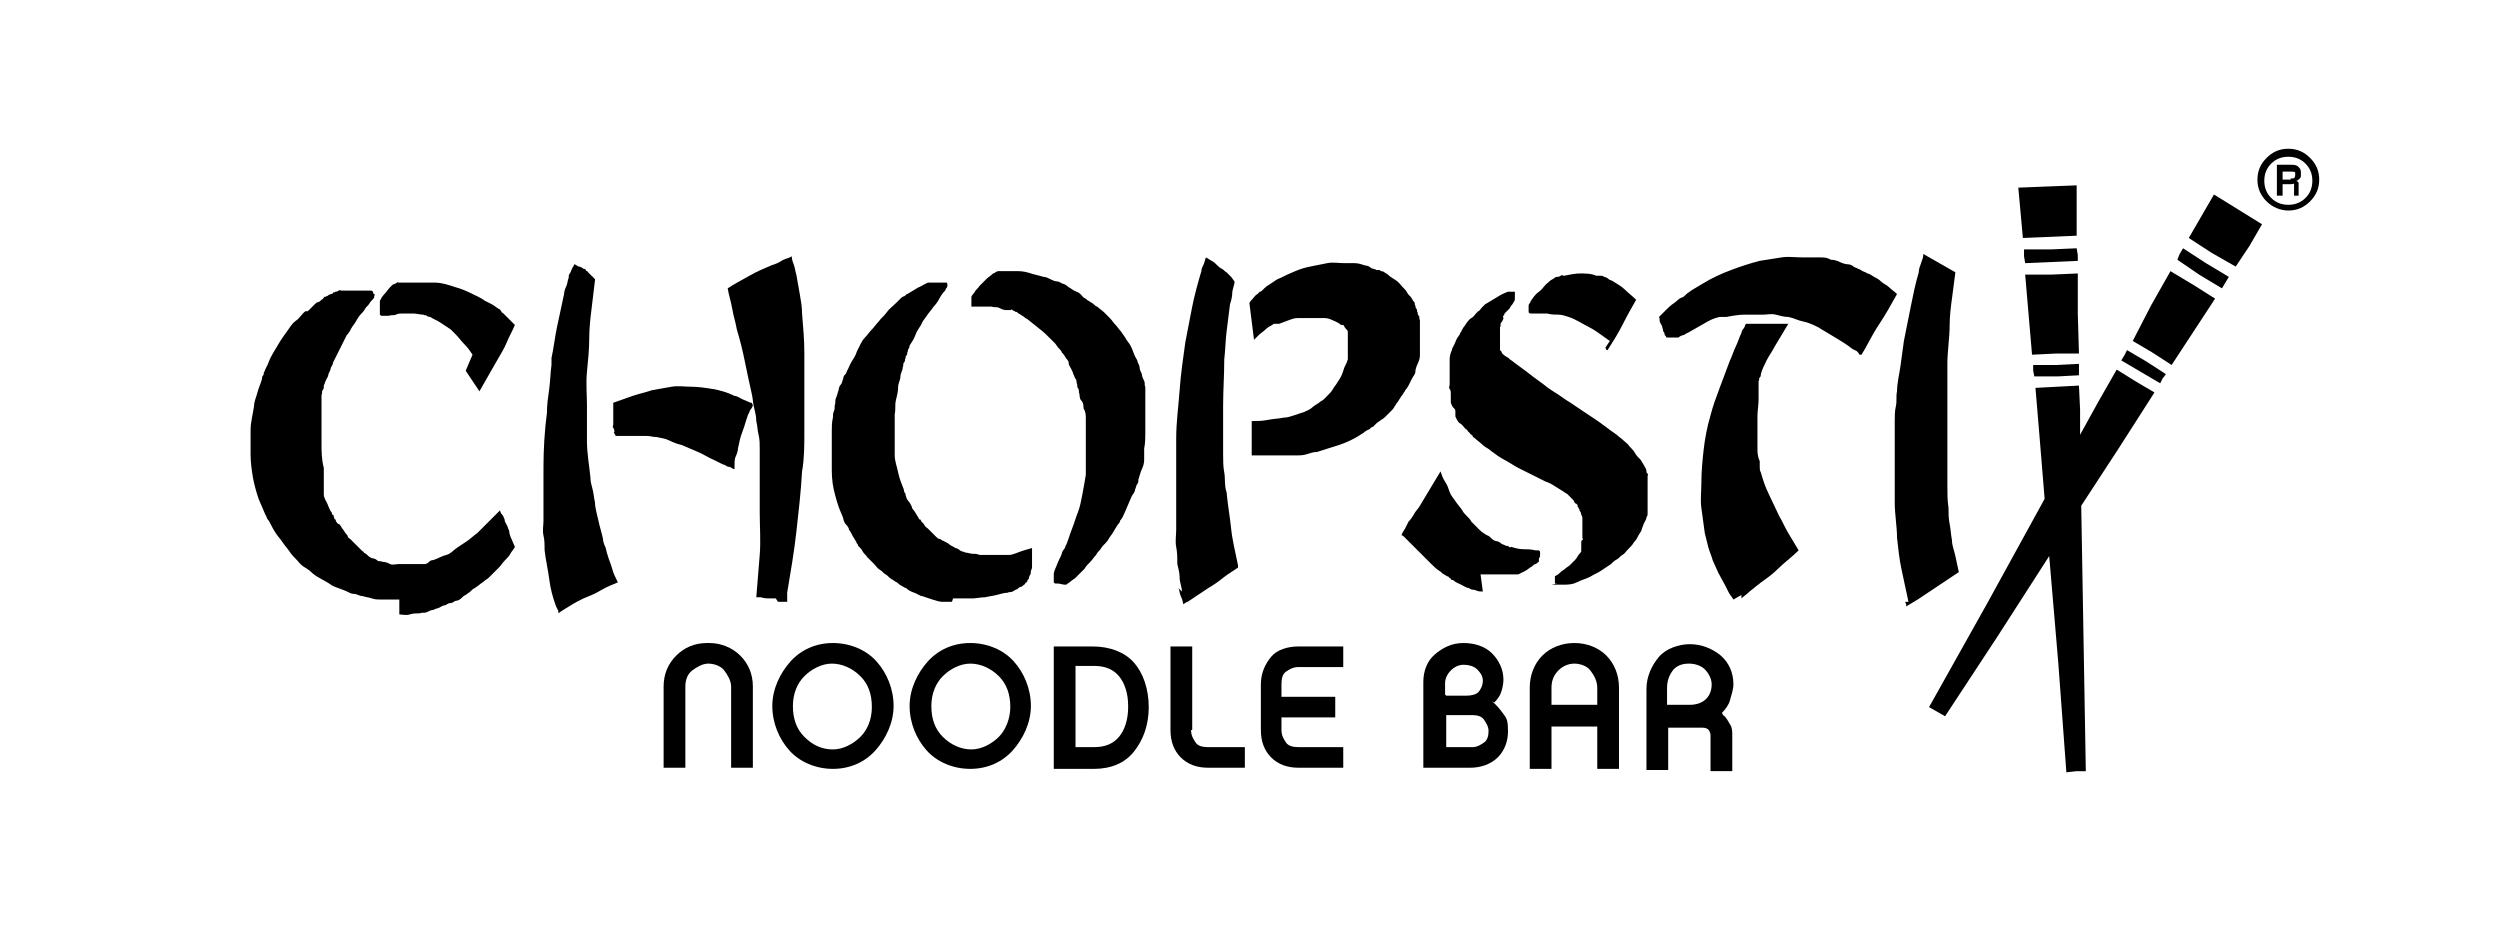
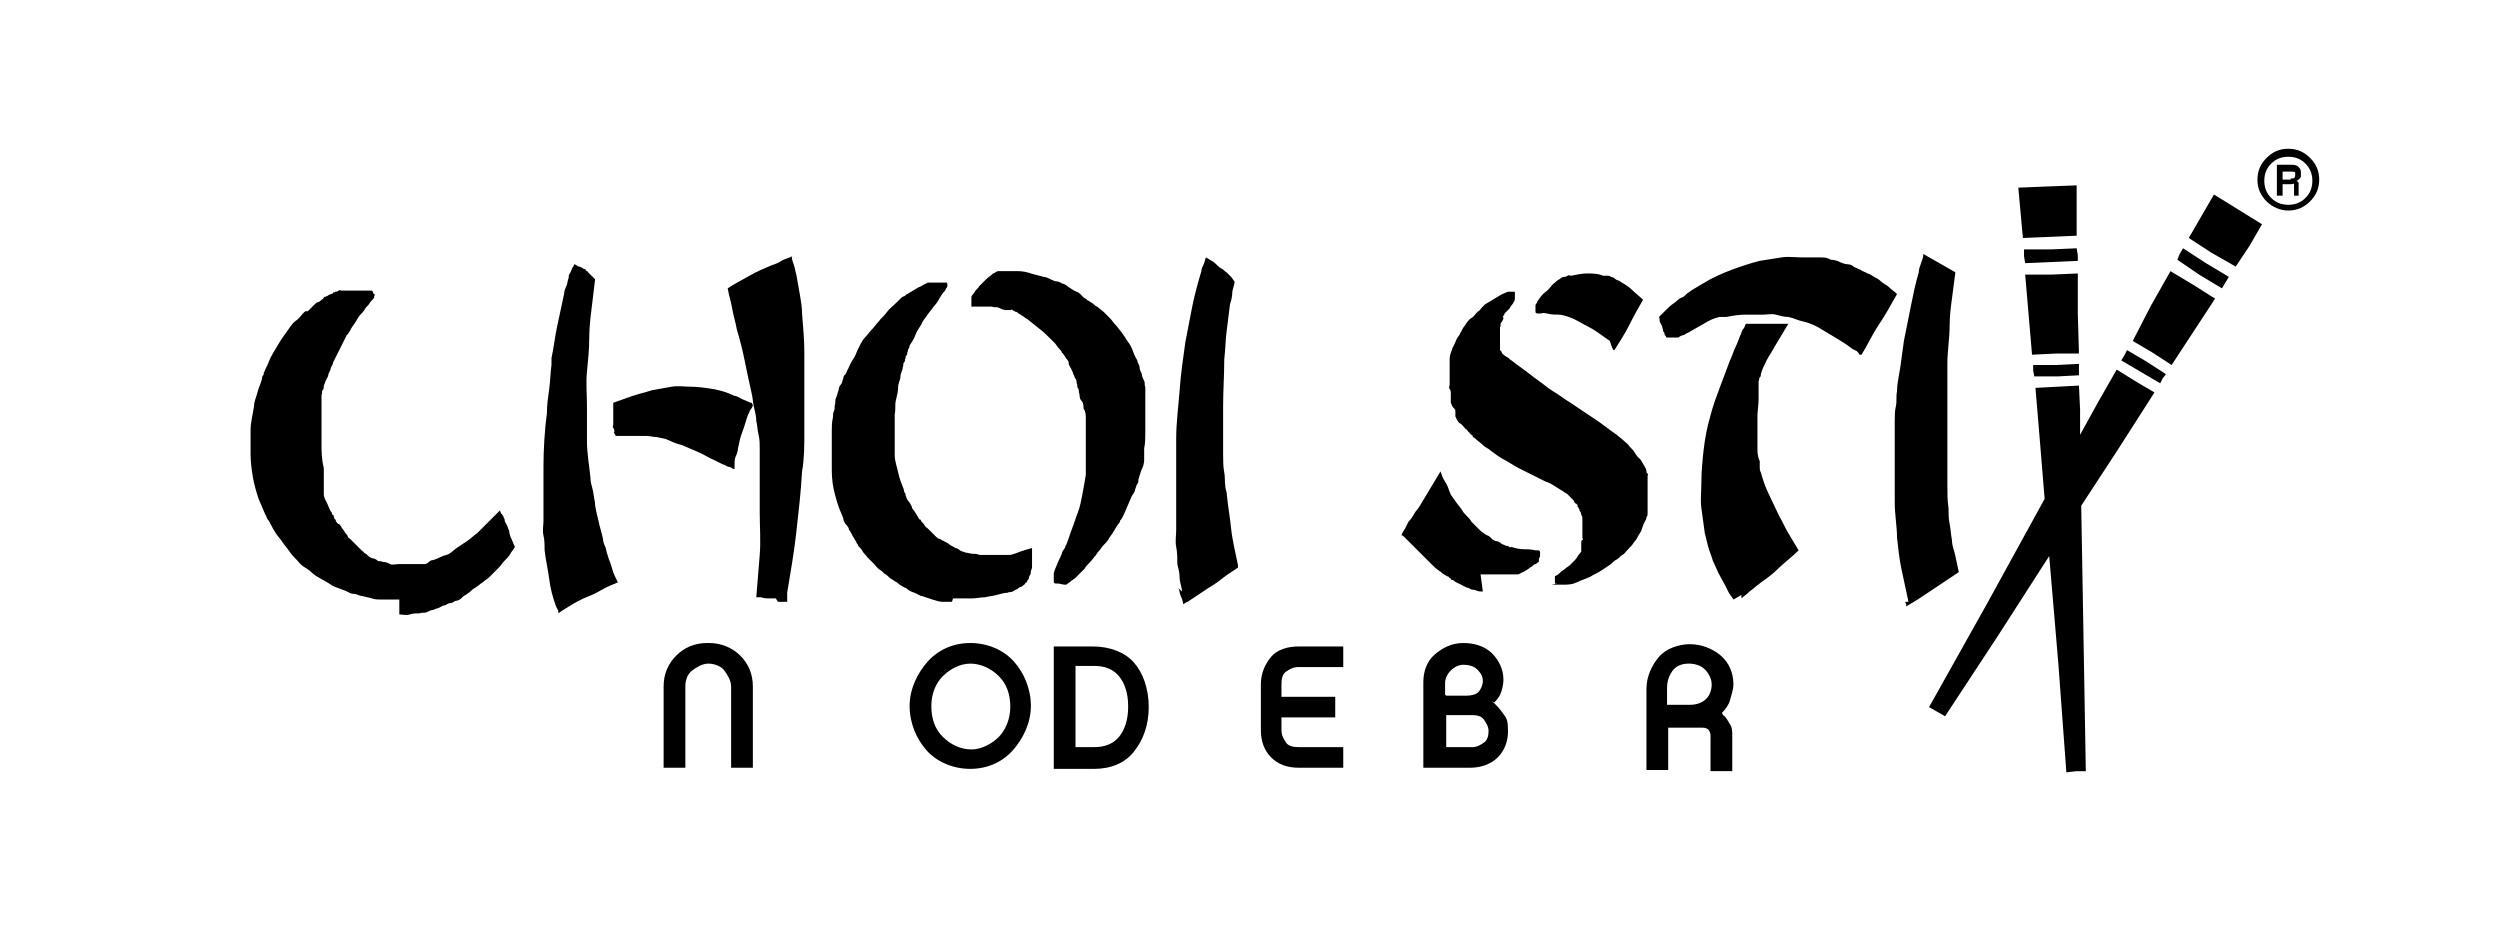
<svg xmlns="http://www.w3.org/2000/svg" version="1.1" viewBox="0 0 218.5 83.1">
  <path d="M166.8,52.6c-.2-.9-.4-1.9-.6-2.8s-.3-1.9-.4-2.8c0-1-.2-2-.2-3.1s0-2,0-3.1c0-.2,0-.5,0-.7s0-.4,0-.7c0-.4,0-.9,0-1.3s0-.9,0-1.3c0-.4,0-.9.1-1.3s0-.9.1-1.3c0-.7.2-1.5.3-2.2s.2-1.5.3-2.2c.2-1,.4-2,.6-3s.4-2,.7-3c0-.3.1-.5.2-.8s.2-.5.2-.8c.5.3.9.5,1.4.8s.9.5,1.4.8c-.1.8-.2,1.6-.3,2.3s-.2,1.6-.2,2.3c0,1.1-.2,2.3-.2,3.4s0,2.3,0,3.4,0,1.8,0,2.7,0,1.8,0,2.7c0,.6,0,1.2,0,1.9s0,1.2.1,1.9c0,.5,0,.9.1,1.4s.1.9.2,1.4c0,.5.2.9.3,1.4s.2.9.3,1.4c-.6.4-1.2.8-1.8,1.2s-1.2.8-1.8,1.2c-.2.1-.3.2-.5.3s-.3.2-.5.3v-.2c0,0-.1-.2-.1-.2Z" />
  <path d="M129.6,51.7c-.2,0-.4,0-.6-.1s-.4,0-.6-.2c-.2,0-.5-.2-.7-.3s-.5-.2-.7-.4c0,0-.2,0-.2-.1s-.1,0-.2-.2c-.1,0-.2-.1-.4-.2s-.2-.2-.4-.3c-.3-.2-.5-.4-.8-.7s-.5-.5-.7-.7c-.2-.2-.5-.5-.7-.7s-.5-.5-.7-.7c0,0-.1-.1-.2-.2s-.1-.1-.2-.1c0-.2.2-.4.3-.6s.2-.4.3-.6c.2-.2.4-.5.5-.7s.4-.5.5-.7c.2-.3.4-.7.6-1s.4-.7.6-1c.1-.2.2-.3.3-.5s.2-.3.3-.5c.1.3.2.6.4.9s.3.6.4.9c.1.3.3.5.5.8s.4.5.6.8c.1.2.2.3.4.5s.3.3.4.5c.2.2.5.5.7.7s.5.4.7.5c.1,0,.3.2.4.3s.3.2.4.2c.1,0,.3.1.4.2s.3.1.4.2c.1,0,.2,0,.3.1s.1,0,.2,0c.3.1.7.2,1,.2s.7,0,1.1.1c0,0,.1,0,.2,0s.1,0,.2.1c0,0,0,0,0,0s0,0,0,0c0,0,0,0,0,0s0,0,0,0c0,0,0,0,0,0s0,0,0,0c0,0,0,0,0,0s0,0,0,0c0,0,0,.2,0,.3s0,.2-.1.3c0,0,0,0,0,.1s0,0,0,0c0,0,0,0,0,0s0,0,0,0c0,0,0,0,0,.1s0,0,0,.1c-.1,0-.2.2-.3.2s-.2.1-.3.2c-.2.1-.4.3-.6.4s-.4.2-.6.3c0,0-.1,0-.2,0s-.1,0-.2,0c0,0-.2,0-.2,0s-.2,0-.3,0c0,0-.2,0-.3,0s-.2,0-.3,0c-.2,0-.3,0-.4,0s-.3,0-.4,0c-.1,0-.3,0-.5,0s-.3,0-.5,0" />
-   <path d="M140.7,29.8c-.6-.4-1.2-.9-1.8-1.2s-1.2-.7-1.8-.9c-.3-.1-.6-.2-.9-.2s-.6,0-1-.1c-.2,0-.4,0-.6,0s-.4,0-.6,0c0,0-.1,0-.2,0s-.1,0-.2-.1c0,0,0,0,0,0s0,0,0-.1c0,0,0,0,0,0s0,0,0,0c0,0,0,0,0,0s0,0,0-.1c0,0,0-.1,0-.2s0-.1,0-.2c0,0,0,0,0,0s0,0,0,0c0,0,0-.1.1-.2s0-.1.1-.2c.2-.3.4-.6.7-.8s.5-.6.8-.8c.1-.1.2-.2.4-.3s.2-.2.4-.2c0,0,0,0,0,0s0,0,0,0c0,0,.2,0,.3-.1s.2,0,.3,0c.5-.1,1-.2,1.4-.2s1,0,1.4.2c0,0,0,0,0,0s0,0,.1,0c0,0,.2,0,.3,0s.2,0,.3.1c.1,0,.3.1.4.2s.3.1.4.2c.3.2.7.4,1,.7s.7.6,1,.9c-.4.7-.8,1.4-1.2,2.2s-.8,1.4-1.3,2.2h-.1c0-.1-.1-.2-.1-.2Z" />
+   <path d="M140.7,29.8c-.6-.4-1.2-.9-1.8-1.2s-1.2-.7-1.8-.9c-.3-.1-.6-.2-.9-.2s-.6,0-1-.1s-.4,0-.6,0c0,0-.1,0-.2,0s-.1,0-.2-.1c0,0,0,0,0,0s0,0,0-.1c0,0,0,0,0,0s0,0,0,0c0,0,0,0,0,0s0,0,0-.1c0,0,0-.1,0-.2s0-.1,0-.2c0,0,0,0,0,0s0,0,0,0c0,0,0-.1.1-.2s0-.1.1-.2c.2-.3.4-.6.7-.8s.5-.6.8-.8c.1-.1.2-.2.4-.3s.2-.2.4-.2c0,0,0,0,0,0s0,0,0,0c0,0,.2,0,.3-.1s.2,0,.3,0c.5-.1,1-.2,1.4-.2s1,0,1.4.2c0,0,0,0,0,0s0,0,.1,0c0,0,.2,0,.3,0s.2,0,.3.1c.1,0,.3.1.4.2s.3.1.4.2c.3.2.7.4,1,.7s.7.6,1,.9c-.4.7-.8,1.4-1.2,2.2s-.8,1.4-1.3,2.2h-.1c0-.1-.1-.2-.1-.2Z" />
  <path d="M136.1,51s0,0-.1,0,0,0-.1,0c0,0,0,0,0,0s0,0,0-.1c0,0,0-.1,0-.2s0-.1,0-.2c0,0,0,0,0-.1s0,0,.1-.1c.1,0,.3-.2.4-.3s.3-.2.4-.3c.1-.1.3-.2.4-.3s.2-.2.4-.4c.1-.1.2-.2.3-.4s.2-.2.3-.4c0,0,0,0,0-.1s0,0,0-.1c0,0,0,0,0-.1s0,0,0-.2c0,0,0-.1,0-.2s0-.1,0-.1c0,0,0-.2.1-.2s0-.2,0-.2c0,0,0,0,0-.1s0,0,0-.1c0,0,0,0,0-.1s0,0,0-.1c0,0,0-.2,0-.3s0-.2,0-.3c0,0,0-.1,0-.1s0,0,0-.1c0,0,0,0,0-.1s0-.1,0-.2c0,0,0-.2,0-.2s0-.2-.1-.3c0,0,0-.2-.1-.3s0-.2-.1-.2c0,0,0-.1-.1-.2s0,0,0-.1c0,0-.1-.2-.2-.2s-.1-.2-.2-.3c0,0,0,0-.1-.1s-.1-.1-.2-.2c0,0-.1-.1-.2-.2s-.2-.1-.3-.2c-.3-.2-.5-.3-.8-.5s-.5-.3-.8-.4c-.4-.2-.8-.4-1.2-.6s-.8-.4-1.2-.6c-.4-.2-.8-.5-1.2-.7s-.8-.5-1.2-.8c-.2-.2-.5-.3-.7-.5s-.5-.4-.7-.6c0,0-.2-.1-.2-.2s-.2-.1-.2-.2c0,0-.2-.2-.2-.2s-.1-.2-.2-.2c-.2-.2-.3-.4-.5-.5s-.3-.4-.4-.6c0,0,0,0,0-.1s0,0,0-.1c0,0,0,0,0-.1s0,0,0-.2c0-.1-.1-.2-.2-.3s-.1-.2-.2-.4c0,0,0-.1,0-.2s0-.1,0-.2c0,0,0-.1,0-.2s0-.1,0-.2c0-.1,0-.3-.1-.4s0-.3,0-.4c0-.2,0-.4,0-.7s0-.4,0-.7c0-.3,0-.5,0-.8s.1-.6.2-.8c0-.2.2-.4.3-.7s.2-.4.4-.7c0,0,0-.1.1-.2s0-.1.1-.2c0,0,.1-.2.2-.3s.1-.2.2-.3c.1-.1.2-.3.4-.4s.3-.3.4-.4c0,0,0,0,.1-.1s0,0,.1-.1c.1,0,.2-.2.3-.3s.2-.2.3-.3c.3-.2.7-.4,1-.6s.7-.4,1-.5c0,0,.2,0,.2,0s.2,0,.2,0c0,0,0,0,0,0s0,0,0,0c0,0,0,0,0,0s0,0,0,0c0,0,0,0,.1,0s0,0,.1,0c0,0,0,0,0,0s0,0,0,0c0,0,0,0,0,0s0,0,0,0c0,0,0,0,0,.1s0,0,0,.1c0,0,0,0,0,.1s0,0,0,.1c0,0,0,.2,0,.2s0,.2-.1.3c0,0-.1.2-.2.3s-.1.2-.2.3l-.2.2-.2.2c0,0,0,.1-.1.2s0,.1,0,.2c0,.1-.1.3-.2.4s0,.3-.1.4c0,.2,0,.3,0,.5s0,.3,0,.5c0,0,0,.1,0,.2s0,.1,0,.1c0,0,0,.2,0,.2s0,.1,0,.2c0,0,0,0,0,.1s0,0,0,.1c0,0,0,0,0,.1s0,0,0,0c0,0,0,0,0,0s0,0,0,0c0,0,0,0,0,0s0,0,0,0c0,0,0,0,.1.1s0,.1.1.2c.1.1.2.2.4.3s.2.2.4.3c.5.4,1.1.8,1.6,1.2s1.1.8,1.6,1.2c.4.3.8.5,1.2.8s.8.5,1.2.8c.6.4,1.2.8,1.8,1.2s1.2.9,1.8,1.3c.2.2.4.3.6.5s.4.3.5.5c.2.2.4.4.5.6s.3.4.5.6c.1.2.2.3.3.5s.2.3.2.5c0,0,0,.2.1.2s0,.2,0,.2c0,0,0,.1,0,.2s0,.1,0,.2c0,0,0,.1,0,.2s0,.1,0,.2c0,0,0,.2,0,.3s0,.2,0,.3c0,.1,0,.2,0,.3s0,.2,0,.3c0,0,0,.1,0,.2s0,.1,0,.2c0,0,0,0,0,.2s0,.1,0,.2c0,.1,0,.2,0,.4s0,.3-.1.4c0,.2-.1.3-.2.5s-.1.3-.2.5c0,.2-.2.4-.3.6s-.2.4-.4.6c-.1.2-.3.4-.5.6s-.3.4-.5.5c-.2.1-.3.3-.5.4s-.3.2-.5.4c-.3.2-.6.4-.9.6s-.6.3-.9.5c-.4.2-.8.3-1.2.5s-.8.2-1.2.2c-.1,0-.2,0-.4,0s-.2,0-.4,0c0,0,0,0-.1,0s0,0-.1,0" />
  <path d="M103.3,51.7c0-.4-.2-.8-.2-1.2s-.1-.8-.2-1.2c0-.5,0-1-.1-1.5s0-1,0-1.5c0-.7,0-1.5,0-2.2s0-1.5,0-2.2c0-.6,0-1.2,0-1.8s0-1.2,0-1.8c0-1.4.2-2.8.3-4.2s.3-2.8.5-4.2c.2-1,.4-2.1.6-3.1s.5-2.1.8-3.1c0-.2.1-.4.2-.6s.1-.4.2-.6c.2.1.3.2.5.3s.3.2.5.4c.1.1.2.2.4.3s.2.2.4.3c.1.1.3.3.4.4s.2.3.3.4c0,.3-.2.7-.2,1s-.1.7-.2,1c-.1.8-.2,1.6-.3,2.4s-.1,1.6-.2,2.4c0,1.4-.1,2.7-.1,4.1s0,2.7,0,4.1c0,.6,0,1.2.1,1.7s0,1.2.2,1.7c.1,1.1.3,2.2.4,3.2s.4,2.2.6,3.2h0c0,.1,0,.2,0,.2-.4.3-.8.5-1.3.9s-.8.6-1.3.9c-.3.2-.6.4-.9.6s-.6.4-.9.6c0,0-.1,0-.2.1s-.1,0-.2.1c0-.2-.1-.5-.2-.7s-.1-.5-.2-.7" />
-   <path d="M110.2,39.8c-.1,0-.3,0-.4,0s-.3,0-.4,0c0-.2,0-.5,0-.7s0-.5,0-.7c0-.3,0-.5,0-.8s0-.5,0-.8c.5,0,.9,0,1.4-.1s.9-.1,1.4-.2c.3,0,.6-.1.9-.2s.6-.2.9-.3c.2-.1.5-.2.7-.4s.5-.3.7-.5c0,0,.2-.1.3-.2s.2-.2.3-.3c.2-.2.4-.4.5-.6s.3-.4.4-.6c.2-.3.4-.6.5-1s.3-.6.4-1c0,0,0-.1,0-.2s0-.1,0-.2c0,0,0-.1,0-.1s0,0,0-.1c0,0,0,0,0-.1s0,0,0-.1c0,0,0-.1,0-.2s0-.1,0-.2,0-.1,0-.2,0-.1,0-.2c0,0,0,0,0-.1s0,0,0-.1c0,0,0,0,0-.1s0,0,0-.1c0,0,0-.1,0-.2s0-.1,0-.2c0-.1-.1-.2-.2-.3s-.1-.2-.2-.3c0,0,0,0,0,0s0,0,0,0c0,0,0,0-.1,0s0,0-.1,0c-.2-.2-.5-.3-.7-.4s-.5-.2-.7-.2c0,0,0,0-.1,0s0,0-.1,0c0,0-.1,0-.2,0s-.1,0-.2,0c0,0-.1,0-.2,0s-.1,0-.2,0c0,0-.1,0-.2,0s-.1,0-.2,0c0,0-.1,0-.2,0s-.1,0-.2,0c0,0-.2,0-.3,0s-.2,0-.3,0c-.3,0-.5.1-.8.2s-.5.2-.8.3c0,0,0,0-.1,0s0,0-.1,0c0,0-.1,0-.2,0s-.1,0-.2.1c-.2.1-.4.2-.6.4s-.4.3-.6.5l-.2.2-.2.2-.2-1.6-.2-1.6c0-.1.2-.3.3-.4s.2-.3.4-.4c0,0,0,0,.1-.1s0,0,.1-.1c0,0,.1,0,.2-.1s.1-.1.2-.2c.2-.2.4-.3.7-.5s.4-.3.7-.4c.4-.2.8-.4,1.3-.6s.8-.3,1.3-.4c.5-.1,1-.2,1.5-.3s1,0,1.5,0c.3,0,.6,0,.9,0s.6.1.9.2c.2,0,.4.1.5.2s.4.1.5.2c0,0,.1,0,.2,0s.1,0,.2.1c0,0,.2,0,.3.1s.2.1.3.2c.2.2.4.3.7.5s.4.4.6.6c.2.2.3.3.4.5s.3.3.4.5c0,0,.1.2.2.3s0,.2.1.3c0,0,0,.2.1.3s0,.2.1.3c0,.1,0,.2.1.3s0,.2.1.4c0,.1,0,.2,0,.4s0,.2,0,.3c0,0,0,.2,0,.2s0,.1,0,.2c0,0,0,.1,0,.2s0,.1,0,.2c0,0,0,.2,0,.3s0,.2,0,.3c0,.1,0,.2,0,.3s0,.2,0,.3c0,0,0,.2,0,.2s0,.1,0,.2c0,.2-.1.5-.2.7s-.2.5-.2.7c0,.2-.2.4-.3.6s-.2.4-.3.6c0,0-.1.2-.2.3s-.1.2-.2.3c0,0-.1.2-.2.3s-.1.2-.2.3c0,0-.1.2-.2.3s-.1.2-.2.3c0,0-.1.2-.2.3s-.2.2-.3.3c-.1.1-.2.2-.3.3s-.2.2-.4.3c-.1.1-.3.2-.4.3s-.2.2-.3.3c-.1,0-.2.1-.3.2s-.1,0-.2.1c0,0-.2.1-.3.2s-.2.1-.3.2c-.6.4-1.3.7-1.9.9s-1.3.4-1.9.6c-.3,0-.6.1-.9.2s-.6.1-1,.1c-.3,0-.6,0-.9,0s-.6,0-.9,0c-.2,0-.4,0-.5,0s-.4,0-.5,0" />
  <path d="M151.5,52.4c-.1-.2-.3-.4-.4-.6s-.2-.4-.3-.6c-.2-.4-.4-.7-.6-1.1s-.3-.7-.5-1.1c-.1-.4-.3-.8-.4-1.2s-.2-.8-.3-1.2c-.1-.7-.2-1.5-.3-2.2s0-1.5,0-2.2c0-1,.1-2,.2-2.9s.3-2,.6-3c.2-.8.5-1.6.8-2.4s.6-1.6.9-2.4c.2-.4.3-.8.5-1.2s.3-.8.5-1.2c0-.1.1-.3.2-.4s.1-.3.2-.4c.5,0,.9,0,1.4,0s.9,0,1.4,0c.2,0,.3,0,.5,0s.3,0,.4,0c-.2.3-.4.7-.6,1s-.4.7-.6,1c-.2.4-.5.8-.7,1.2s-.4.8-.5,1.2c0,.1,0,.2-.1.3s0,.2-.1.3c0,.1,0,.2,0,.3s0,.2,0,.3c0,.2,0,.3,0,.5s0,.3,0,.5c0,.5-.1,1-.1,1.5s0,1,0,1.5c0,.4,0,.8,0,1.2s0,.8.2,1.2c0,.2,0,.3,0,.5s0,.3.1.5c.2.7.4,1.3.7,1.9s.6,1.3.9,1.9c.3.5.5,1,.8,1.5s.6,1,.9,1.5c-.6.6-1.3,1.1-1.9,1.7s-1.3,1-1.9,1.5c-.2.2-.4.3-.6.5s-.4.3-.6.5h0c0-.1,0-.3,0-.3Z" />
  <path d="M161.9,30.5c-.5-.4-1-.7-1.5-1s-1-.6-1.5-.9c-.4-.2-.8-.4-1.3-.5s-.8-.3-1.3-.4c-.4,0-.7-.1-1.1-.2s-.7,0-1.1,0c-.5,0-1.1,0-1.6,0s-1.1.1-1.6.2c0,0-.2,0-.3,0s-.2,0-.3,0c-.5.1-.9.3-1.4.6s-.9.5-1.4.8c-.1,0-.3.2-.4.2s-.3.1-.4.2c0,0-.2,0-.3,0s-.2,0-.3,0c0,0-.2,0-.2,0s-.2,0-.2,0c0,0,0,0,0,0s0,0,0,0c0,0-.1,0-.1-.1s0,0-.1-.1c0,0,0,0,0,0s0,0,0,0c0,0,0,0,0,0s0,0,0,0c0,0,0,0,0,0s0,0,0,0c0,0,0-.2-.1-.3s0-.2-.1-.3c0-.2-.1-.3-.2-.5s0-.3-.1-.5c.1-.1.2-.2.3-.3s.2-.2.3-.3c.2-.2.4-.4.7-.6s.4-.4.7-.5c.1,0,.3-.2.4-.3s.3-.2.4-.3c.2-.1.3-.2.5-.3s.3-.2.5-.3c.8-.5,1.7-.9,2.5-1.2s1.7-.6,2.5-.8c.6-.1,1.3-.2,1.9-.3s1.2,0,1.9,0c0,0,.2,0,.3,0s.2,0,.3,0c.3,0,.6,0,.9,0s.6,0,.9.2c.3,0,.6.1.8.2s.5.2.7.2c.2,0,.4.1.5.2s.3.1.4.2c.1,0,.2.1.4.2s.3.1.4.2c.2,0,.4.2.6.3s.4.2.6.4c.2.2.5.3.7.5s.5.4.7.6c-.5.9-1,1.8-1.6,2.7s-1,1.8-1.5,2.6h-.2c0-.1-.2-.3-.2-.3Z" />
  <path d="M83.2,52.6c-.1,0-.3,0-.4,0s-.3,0-.4,0c-.3,0-.6-.1-.9-.2s-.6-.2-.9-.3c-.2,0-.4-.2-.7-.3s-.5-.2-.7-.4c-.1,0-.2-.1-.4-.2s-.3-.2-.4-.3c-.1,0-.3-.2-.5-.3s-.3-.3-.5-.4c-.2-.1-.3-.3-.5-.4s-.3-.3-.5-.5c-.1-.1-.2-.2-.3-.3s-.2-.2-.3-.3c-.1-.2-.3-.3-.4-.5s-.2-.3-.4-.5c0,0,0-.1-.1-.2s0-.1-.1-.2c-.1-.2-.2-.3-.3-.5s-.2-.4-.3-.5c0-.2-.2-.4-.3-.5s-.2-.4-.2-.5c-.1-.3-.3-.7-.4-1s-.2-.6-.3-1c-.2-.7-.3-1.4-.3-2.2s0-1.4,0-2.2c0-.4,0-.8,0-1.2s0-.8.1-1.2c0-.2,0-.4.1-.6s0-.4.1-.6c0-.2,0-.4.1-.6s.1-.4.2-.6c0-.2.1-.4.2-.5s.1-.3.2-.5c0-.2.1-.3.2-.4s.1-.3.2-.4c.1-.2.2-.5.4-.8s.3-.5.4-.8c.1-.2.2-.4.3-.6s.2-.4.4-.6c.2-.2.4-.5.6-.7s.4-.5.6-.7c.2-.3.5-.5.7-.8s.5-.5.8-.8c0,0,.1-.1.2-.2s.1-.1.2-.2c0,0,.2-.2.3-.2s.2-.2.3-.2c.2-.1.3-.2.5-.3s.3-.2.5-.3c.1,0,.2-.1.4-.2s.2-.1.4-.2c0,0,.1,0,.2,0s.1,0,.2,0c0,0,.1,0,.2,0s0,0,.1,0c0,0,0,0,.1,0s0,0,.1,0c0,0,.1,0,.2,0s.1,0,.2,0c0,0,0,0,.1,0s0,0,.1,0c0,0,0,0,.1,0s0,0,.1.1c0,0,0,0,0,0s0,0,0,0c0,0,0,0,0,0s0,0,0,.1,0,0,0,0,0,0,0,0c0,0,0,0,0,.1s0,0,0,0c0,0,0,0,0,0s0,0,0,0c0,0,0,.1-.1.2s0,.1-.1.2c-.2.2-.4.5-.5.7s-.3.5-.5.7c-.2.3-.4.5-.6.8s-.4.5-.5.8c-.2.3-.4.6-.5.9s-.3.6-.5.9c0,0,0,.2-.1.3s0,.2-.1.3c0,.1,0,.2-.1.3s0,.2-.1.3c0,.1,0,.2-.1.3s0,.2-.1.4c0,.3-.2.5-.2.8s-.2.6-.2.9c0,.4-.1.8-.2,1.2s0,.8-.1,1.2c0,.3,0,.7,0,1s0,.7,0,1c0,.3,0,.5,0,.8s0,.5,0,.8c0,.5.2,1,.3,1.5s.3,1,.5,1.5c0,0,0,.2.1.3s0,.2.1.3c0,.1.1.3.2.4s.2.3.3.5c0,.2.2.3.3.5s.2.3.3.5c0,0,0,.1.1.1s0,0,.1.1c0,.1.2.2.3.4s.2.2.3.3c0,0,.1.1.2.2s.1.1.2.2c.1.1.2.2.3.3s.2.2.3.2c0,0,.1,0,.2.1s.1,0,.2.1c.2.1.4.2.5.3s.4.2.5.3c.1,0,.3.1.4.2s.3.1.5.2c.2,0,.4.1.6.1s.4,0,.6.1c.2,0,.5,0,.7,0s.5,0,.7,0c.2,0,.4,0,.6,0s.4,0,.6,0c.3,0,.7-.2,1-.3s.6-.2,1-.3c0,.2,0,.4,0,.5s0,.4,0,.5c0,.2,0,.3,0,.5s0,.3-.1.5c0,.1,0,.3-.1.4s0,.3-.2.4c0,0,0,.2-.1.2s-.1.2-.2.2c0,0-.2.2-.3.2s-.2.1-.3.2c-.1,0-.2.1-.4.2s-.3,0-.4.1c-.3,0-.6.1-1,.2s-.6.1-1,.2c-.4,0-.8.1-1.1.1s-.8,0-1.1,0c0,0-.2,0-.3,0s-.2,0-.3,0" />
  <path d="M92.5,51c0,0-.1,0-.2,0s-.1,0-.2-.1c0,0,0-.1,0-.2s0-.1,0-.2c0,0,0-.1,0-.2s0,0,0-.1c0-.3.2-.6.3-.9s.3-.6.4-.9c0-.1.1-.3.2-.4s.1-.3.2-.4c.2-.5.3-.9.5-1.4s.3-.9.5-1.4c.2-.5.3-1.1.4-1.6s.2-1.1.3-1.7c0-.3,0-.5,0-.8s0-.5,0-.8c0-.4,0-.8,0-1.2s0-.8,0-1.2c0-.3,0-.6,0-.9s0-.6-.2-.9c0-.2,0-.5-.2-.7s-.1-.5-.2-.7c0-.1,0-.3-.1-.4s0-.3-.1-.4c0-.1,0-.3-.1-.4s-.1-.3-.2-.4c0-.1-.1-.3-.2-.5s-.2-.3-.2-.5c0-.2-.2-.3-.3-.5s-.2-.3-.3-.4c0-.1-.2-.3-.3-.4s-.2-.3-.3-.4c0,0,0,0,0,0s0,0,0,0c0,0-.1-.1-.2-.2s-.1-.1-.2-.2c-.3-.3-.6-.6-1-.9s-.6-.5-1-.8c0,0-.2-.1-.3-.2s-.2-.1-.3-.2c0,0-.2-.1-.3-.2s-.2,0-.2-.1c0,0-.1,0-.2-.1s-.1,0-.2,0c0,0-.1,0-.2,0s-.1,0-.2,0c-.2,0-.4-.1-.6-.2s-.4,0-.6-.1c-.2,0-.5,0-.7,0s-.5,0-.7,0c0,0-.1,0-.2,0s-.1,0-.2,0c0,0,0,0,0,0s0,0,0,0c0,0,0,0,0-.1s0,0,0-.1c0,0,0,0,0,0s0,0,0,0c0,0,0,0,0-.1s0,0,0-.1c0,0,0-.1,0-.2s0-.1,0-.2c0-.2.2-.3.3-.5s.3-.3.4-.5c.2-.2.4-.4.6-.6s.4-.3.6-.5c0,0,.1,0,.2-.1s.1,0,.2-.1c0,0,.2,0,.2,0s.2,0,.2,0c.2,0,.4,0,.7,0s.4,0,.7,0c.4,0,.8.1,1.1.2s.8.2,1.1.3c.2,0,.4.1.6.2s.4.2.6.2c.2,0,.4.2.5.2s.4.2.5.3c.2.1.4.3.7.4s.4.3.6.5c0,0,.2.1.3.2s.2.1.3.2c0,0,.2.1.3.2s.2.2.3.2c.2.2.4.3.6.5s.4.4.5.5c.2.2.3.4.5.6s.3.4.5.6c.1.2.3.4.4.6s.3.4.4.6c.1.2.2.4.3.7s.2.4.3.6c0,.2.2.4.2.6s.1.4.2.6c0,.2.1.4.2.6s0,.4.1.5c0,.2,0,.3,0,.5s0,.3,0,.5c0,.3,0,.5,0,.8s0,.5,0,.8c0,.5,0,.9,0,1.4s0,.9-.1,1.4c0,.2,0,.3,0,.5s0,.3,0,.5c0,.3-.1.6-.2.8s-.2.6-.3.9c0,.1,0,.3-.1.4s-.1.3-.2.5c0,.2-.2.4-.3.6s-.2.5-.3.7c-.1.2-.2.5-.3.7s-.2.5-.4.7c0,.2-.2.3-.3.5s-.2.3-.3.5c-.1.2-.3.4-.4.6s-.3.4-.5.6c-.1.1-.2.3-.3.4s-.2.2-.3.4c-.2.2-.3.4-.5.6s-.4.4-.5.6c-.1.1-.3.3-.4.4s-.3.3-.4.4c-.1.1-.3.2-.4.3s-.3.2-.4.3c0,0,0,0,0,0s0,0,0,0c0,0,0,0-.1,0s0,0-.1,0c0,0,0,0,0,0s0,0,0,0" />
-   <path d="M41.3,31c-.2-.3-.4-.6-.7-.9s-.5-.6-.8-.9c0,0,0,0,0,0s0,0,0,0c0,0-.1-.1-.2-.2s-.1-.1-.2-.2c-.3-.2-.6-.4-.9-.6s-.6-.3-.9-.5c0,0-.2,0-.3-.1s-.2,0-.3-.1c-.3,0-.6-.1-.9-.1s-.6,0-.9,0c-.2,0-.4,0-.6.1s-.4,0-.6.1c0,0-.1,0-.2,0s-.1,0-.2,0c0,0-.1,0-.2,0s-.1,0-.2-.1c0,0,0,0,0,0s0,0,0,0c0,0,0,0,0-.1s0,0,0-.1c0,0,0-.1,0-.2s0-.2,0-.2c0,0,0,0,0-.1s0,0,0-.1c0,0,0-.1,0-.2s0-.2,0-.2c.1-.2.2-.4.4-.6s.3-.4.5-.6c0,0,0,0,0,0s0,0,.1-.1c0,0,0,0,.1-.1s.1,0,.2-.1c0,0,.1,0,.2-.1s.1,0,.1,0c0,0,0,0,.1,0s0,0,0,0c0,0,0,0,0,0s0,0,.1,0c0,0,0,0,.1,0s0,0,.1,0c0,0,0,0,.1,0s0,0,.1,0c.1,0,.2,0,.4,0s.3,0,.4,0c.6,0,1.2,0,1.8,0s1.2.2,1.8.4c.4.1.9.3,1.3.5s.9.4,1.3.7c.2.1.4.2.6.3s.4.3.6.4c0,0,.1,0,.2.2s.1.1.2.2c0,0,.1.1.2.2s.1.1.2.2c.1.1.2.2.3.3s.2.2.3.3c-.2.5-.5,1-.7,1.5s-.5,1-.8,1.5c-.3.5-.5.9-.8,1.4s-.5.9-.8,1.4c-.2-.3-.4-.6-.6-.9s-.4-.6-.6-.9" />
  <path d="M34.9,52.4c-.3,0-.6,0-.8,0s-.5,0-.8,0c-.3,0-.5,0-.8-.1s-.5-.1-.8-.2c-.3,0-.5-.2-.8-.2s-.5-.2-.8-.3c-.3-.1-.5-.2-.8-.3s-.5-.3-.7-.4c-.2-.1-.5-.3-.7-.4s-.5-.3-.7-.5c-.2-.2-.4-.3-.7-.5s-.4-.4-.6-.6c-.2-.2-.4-.4-.6-.7s-.4-.5-.6-.8c-.2-.3-.4-.5-.6-.8s-.3-.5-.4-.7c-.1-.2-.2-.4-.3-.5s-.1-.3-.2-.4c-.1-.2-.2-.5-.3-.7s-.2-.5-.3-.7c-.2-.6-.4-1.3-.5-1.9s-.2-1.3-.2-2c0-.7,0-1.4,0-2.1s.2-1.4.3-2.1c0-.4.2-.8.3-1.2s.3-.8.4-1.2c0-.1,0-.2.1-.3s0-.2.1-.3c.1-.3.3-.6.4-.9s.3-.6.4-.8c.2-.3.4-.7.6-1s.4-.6.7-1c.2-.3.4-.6.7-.8s.5-.6.8-.8c0,0,0,0,.1,0s0,0,.1,0c0,0,.2-.2.3-.3s.2-.2.3-.3c0,0,.2-.2.3-.2s.2-.1.3-.2c0,0,.2-.1.2-.2s.1,0,.2-.1c0,0,.1,0,.2-.1s.1,0,.2-.1c0,0,.2,0,.2-.1s.2,0,.2-.1c0,0,.2,0,.3-.1s.2,0,.2,0c0,0,.1,0,.2,0s.1,0,.2,0c.1,0,.3,0,.4,0s.2,0,.4,0c.2,0,.4,0,.6,0s.4,0,.6,0c0,0,.1,0,.2,0s.1,0,.2.1c0,0,0,.2.1.2s0,.2,0,.2c0,0,0,0,0,0s0,0,0,.1c0,0,0,0,0,0s0,0,0,0c-.1.2-.3.3-.4.5s-.3.3-.4.5c-.1.2-.3.4-.4.5s-.3.4-.4.6c-.1.2-.3.4-.4.6s-.2.4-.4.6c-.1.2-.2.4-.3.6s-.2.4-.3.6c-.1.2-.2.4-.3.6s-.2.4-.3.6c0,.2-.2.4-.2.5s-.1.3-.2.5c0,.2-.1.3-.2.5s-.1.3-.2.5c0,.2,0,.3-.1.4s0,.3-.1.4c0,.1,0,.3,0,.4s0,.3,0,.5c0,.2,0,.3,0,.5s0,.4,0,.6c0,.7,0,1.4,0,2.2s0,1.4.2,2.2c0,.1,0,.3,0,.4s0,.3,0,.4c0,.1,0,.3,0,.4s0,.3,0,.4c0,.1,0,.2,0,.4s0,.2,0,.3c0,.3.2.6.3.8s.2.6.4.8c0,0,0,.2.1.2s0,.1.1.2c0,0,0,.2.1.2s0,.2.1.2c0,0,.1.2.2.2s.1.1.2.2c0,0,.1.2.2.3s.1.2.2.3c0,0,.2.2.2.3s.2.2.2.2c0,0,.1.1.2.2s.1.1.2.2c0,0,.1.1.2.2s.1.1.2.2c0,0,.1.1.2.2s.2.1.2.2c.2.1.3.2.4.3s.3.2.4.2c.1,0,.3.1.4.2s.3,0,.4.1c.3,0,.5.1.7.2s.5,0,.7,0c.1,0,.3,0,.4,0s.3,0,.4,0c0,0,.2,0,.3,0s.2,0,.3,0c.1,0,.2,0,.4,0s.3,0,.4,0c.2,0,.3,0,.5-.2s.3-.1.5-.2c.3-.1.6-.3,1-.4s.6-.4.9-.6c.3-.2.6-.4.9-.6s.6-.5.9-.7c.1-.1.3-.3.4-.4s.3-.3.4-.4c.2-.2.4-.4.6-.6s.4-.4.6-.6c0,.1.1.3.2.4s.1.2.2.4c0,.2.1.3.2.5s.1.3.2.5c0,.2.1.5.2.7s.2.5.3.7c-.1.2-.3.4-.4.6s-.3.4-.5.6c-.2.2-.3.4-.5.6s-.3.3-.5.5c-.1.1-.3.3-.4.4s-.3.2-.4.3c-.1.1-.3.2-.4.3s-.3.2-.4.3c-.1,0-.3.2-.4.3s-.3.2-.4.3c-.1,0-.3.2-.4.3s-.3.2-.4.2c-.2,0-.3.2-.5.2s-.3.1-.5.2c-.2,0-.3.1-.5.2s-.4.1-.5.2c-.2,0-.4.1-.6.2s-.4,0-.6.1c-.3,0-.6,0-.9.1s-.6,0-.9,0" />
  <path d="M48.6,53c-.3-.8-.5-1.6-.6-2.4s-.3-1.6-.4-2.5c0-.4,0-.9-.1-1.3s0-.9,0-1.3c0-1.6,0-3.2,0-4.7s.1-3.2.3-4.7c0-.7.1-1.4.2-2.1s.1-1.4.2-2.1c0-.1,0-.2,0-.3s0-.2,0-.3c.2-.9.3-1.9.5-2.8s.4-1.9.6-2.8c0-.2.1-.5.2-.7s.1-.5.2-.7c0-.1,0-.3.1-.4s.1-.3.2-.4c0,0,0-.1.1-.2s0-.1.1-.2c.1,0,.3.2.4.2s.3.1.4.2c0,0,.2,0,.2.1s.2.1.2.2c0,0,.2.2.3.3s.2.2.3.3h0c0,0,0,.1,0,.1-.1.8-.2,1.7-.3,2.5s-.2,1.7-.2,2.5c0,1-.1,2-.2,3s0,2,0,3c0,1,0,2.1,0,3.1s.2,2.1.3,3.1c0,.4.1.7.2,1.1s.1.7.2,1.1c0,.5.2,1.1.3,1.6s.3,1.1.4,1.6c0,.2.1.5.2.7s.1.5.2.7c.1.4.3.8.4,1.2s.3.8.5,1.2c-.5.2-1,.4-1.5.7s-1,.5-1.5.7c-.4.2-.8.4-1.1.6s-.7.4-1.1.7v-.2c0,0-.1-.2-.1-.2Z" />
  <path d="M67.8,52.3c-.2,0-.4,0-.6,0s-.4,0-.7-.1c0,0-.1,0-.2,0s-.1,0-.2,0c.1-1.2.2-2.5.3-3.7s0-2.5,0-3.7c0-.3,0-.7,0-1s0-.7,0-1c0-.3,0-.7,0-1s0-.7,0-1c0-.3,0-.5,0-.8s0-.5,0-.8c0-.4,0-.8-.1-1.2s-.1-.8-.2-1.2c0-.4-.1-.8-.2-1.2s-.1-.8-.2-1.2c-.2-.9-.4-1.8-.6-2.8s-.4-1.8-.7-2.8c-.1-.6-.3-1.2-.4-1.8s-.3-1.2-.4-1.8c.6-.4,1.2-.7,1.9-1.1s1.2-.6,1.9-.9c.3-.1.6-.2.9-.4s.6-.2.9-.4c0,.3.1.5.2.8s.1.5.2.8c.1.6.2,1.1.3,1.7s.2,1.1.2,1.7c.1,1.2.2,2.3.2,3.5s0,2.3,0,3.5c0,1.1,0,2.3,0,3.4s0,2.3-.2,3.4c-.1,1.8-.3,3.5-.5,5.3s-.5,3.5-.8,5.3c0,.1,0,.2,0,.4s0,.2,0,.4c-.1,0-.2,0-.4,0s-.2,0-.4,0" />
  <path d="M62.4,40.2c-.5-.2-.9-.5-1.4-.7s-.9-.4-1.4-.6c-.4-.1-.7-.2-1.1-.4s-.7-.2-1.1-.3c-.3,0-.6-.1-.9-.1s-.6,0-.9,0c-.3,0-.5,0-.8,0s-.5,0-.8,0c0,0,0,0-.1,0s0,0-.1,0c0,0,0,0,0,0s0,0,0,0c0,0,0,0,0,0s0,0,0,0c0,0,0,0,0,0s0,0,0,0c0,0,0,0,0,0s0,0,0,0c0,0,0,0,0,0s0,0,0,0c0,0,0-.1-.1-.2s0-.1,0-.2c0,0,0-.2-.1-.3s0-.2,0-.3c0,0,0,0,0,0s0,0,0-.1c0,0,0-.1,0-.2s0-.1,0-.2c0-.2,0-.5,0-.7s0-.5,0-.7c.6-.2,1.1-.4,1.7-.6s1.1-.3,1.7-.5c.6-.1,1.1-.2,1.7-.3s1.1,0,1.7,0c.6,0,1.3.1,1.9.2s1.3.3,1.9.6c.2,0,.5.2.7.3s.5.2.7.3h.1c0,0,.1.2.1.2,0,.1-.1.3-.2.4s-.1.3-.2.4c-.2.5-.3,1-.5,1.5s-.3,1-.4,1.5c0,.2-.1.5-.2.7s-.1.5-.1.7v.2s0,.2,0,.2c-.2,0-.3-.2-.5-.2s-.3-.2-.5-.2" />
  <polygon points="177.8 32.9 179.8 32.9 181.7 32.8 181.7 32.3 181.7 31.8 179.7 31.9 177.7 31.9 177.7 32.4 177.8 32.9" />
  <polygon points="177 23 179.3 22.9 181.6 22.8 181.6 22.3 181.5 21.7 179.2 21.8 176.9 21.8 176.9 22.4 177 23" />
  <polygon points="177.6 31 179.7 30.9 181.7 30.9 181.6 27.4 181.6 23.9 179.3 24 177 24 177.3 27.5 177.6 31" />
  <polygon points="181.5 20.6 181.5 18.4 181.5 16.2 178.9 16.3 176.4 16.4 176.6 18.6 176.8 20.8 179.2 20.7 181.5 20.6" />
  <polygon points="186.4 29.8 188.1 30.8 189.8 31.9 191.7 29 193.6 26.1 191.7 24.9 189.7 23.7 188 26.7 186.4 29.8" />
  <polygon points="193.5 17 192.4 18.9 191.3 20.8 193.3 22.1 195.4 23.3 196.6 21.5 197.7 19.6 195.6 18.3 193.5 17" />
  <polygon points="185 32.3 183.4 35.1 181.8 38 181.8 35.8 181.7 33.7 179.8 33.8 177.9 33.9 178.3 38.7 178.7 43.6 173.7 52.7 168.6 61.8 169.3 62.2 170 62.6 174.6 55.6 179.1 48.6 179.9 58 180.6 67.5 181.5 67.4 182.3 67.4 182.1 55.8 181.9 44.2 185.1 39.3 188.3 34.3 186.6 33.3 185 32.3" />
  <polygon points="185.4 31.5 187.1 32.5 188.8 33.5 189 33.1 189.3 32.7 187.6 31.6 185.9 30.6 185.7 31 185.4 31.5" />
  <polygon points="190.3 22.7 192.2 24 194.2 25.2 194.5 24.7 194.8 24.2 192.8 23 190.8 21.7 190.5 22.2 190.3 22.7" />
  <path d="M61.8,56.2c-1.1,0-2,.4-2.7,1.1s-1.1,1.6-1.1,2.7v7.1h1.9v-7.1c0-.6.2-1.1.6-1.4s.9-.6,1.4-.6,1.1.2,1.4.6.6.9.6,1.4v7.1h1.9v-7.1c0-1.1-.4-2-1.1-2.7s-1.7-1.1-2.7-1.1" />
-   <path d="M72.8,56.2c-1.5,0-2.8.6-3.7,1.6s-1.6,2.4-1.6,3.9.6,2.9,1.5,3.9,2.3,1.6,3.8,1.6,2.8-.6,3.7-1.6,1.6-2.4,1.6-3.9-.6-2.9-1.5-3.9-2.3-1.6-3.8-1.6M72.8,65.5c-1,0-1.8-.4-2.5-1.1s-1-1.6-1-2.7.4-2,1-2.6,1.5-1.1,2.4-1.1,1.8.4,2.5,1.1,1,1.6,1,2.7-.4,2-1,2.6-1.5,1.1-2.4,1.1" />
  <path d="M84.8,56.2c-1.5,0-2.8.6-3.7,1.6s-1.6,2.4-1.6,3.9.6,2.9,1.5,3.9,2.3,1.6,3.8,1.6,2.8-.6,3.7-1.6,1.6-2.4,1.6-3.9-.6-2.9-1.5-3.9-2.3-1.6-3.8-1.6M88.3,61.8c0,1-.4,2-1,2.6s-1.5,1.1-2.4,1.1-1.8-.4-2.5-1.1-1-1.6-1-2.7.4-2,1-2.6,1.5-1.1,2.4-1.1,1.8.4,2.5,1.1,1,1.6,1,2.7" />
  <path d="M95.6,56.5h-3.5v10.7h3.5c1.5,0,2.7-.5,3.5-1.5s1.3-2.3,1.3-3.9-.5-3-1.3-3.9-2.1-1.4-3.6-1.4M98.6,61.8c0,1.1-.3,2-.8,2.6s-1.2.9-2.2.9h-1.6v-7.1h1.6c1,0,1.7.3,2.2.9s.8,1.5.8,2.6" />
-   <path d="M104.2,63.8v-7.3h-1.9v7.3c0,1,.3,1.8.9,2.4s1.4.9,2.4.9h3.2v-1.8h-3.2c-.5,0-.9-.1-1.1-.4s-.4-.6-.4-1.1" />
  <path d="M110.2,59.8v4c0,1,.3,1.8.9,2.4s1.4.9,2.4.9h3.9v-1.8h-3.9c-.5,0-.9-.1-1.1-.4s-.4-.6-.4-1.1v-1.1h4.7v-1.8h-4.7v-1.1c0-.5.1-.9.4-1.1s.6-.4,1.1-.4h3.9v-1.8h-3.9c-1,0-1.9.3-2.4.9s-.9,1.4-.9,2.4" />
  <path d="M130.6,61.4c.3-.3.5-.6.6-.9s.2-.7.2-1.1c0-.9-.4-1.7-1-2.3s-1.5-.9-2.5-.9-1.8.4-2.5,1-1,1.5-1,2.4v7.5h4.1c.9,0,1.8-.3,2.4-.9s.9-1.4.9-2.3-.1-1.1-.4-1.5-.6-.8-1-1.1M130.1,63.9c0,.4-.1.8-.4,1s-.6.4-1,.4h-2.3v-2.8h2.3c.4,0,.8.1,1,.4s.4.6.4,1M126.3,60.7v-1c0-.4.2-.8.5-1.1s.7-.5,1.1-.5.9.1,1.2.4.5.6.5,1-.2.8-.4,1-.6.3-1,.3h-1.8Z" />
-   <path d="M137.6,56.2c-1.1,0-2.1.4-2.8,1.1s-1.1,1.7-1.1,2.8v7.1h1.9v-3.7h4v3.7h1.9v-7.1c0-1.1-.4-2.1-1.1-2.8s-1.7-1.1-2.8-1.1M139.6,60.1v1.5h-4v-1.5c0-.6.2-1.1.6-1.5s.9-.6,1.4-.6,1.1.2,1.4.6.6.9.6,1.5" />
  <path d="M150.5,62.3c.3-.3.6-.7.7-1.1s.3-.9.3-1.4c0-1-.4-1.9-1.1-2.5s-1.7-1-2.7-1-2.1.4-2.7,1.1-1.1,1.7-1.1,2.8v7.1h1.9v-3.7h3c.3,0,.5.1.6.3s.1.3.1.5v3h1.9v-3.1c0-.4,0-.7-.2-1s-.3-.6-.6-.8M149.6,59.8c0,.6-.2,1-.5,1.3s-.8.5-1.4.5h-2v-1.5c0-.6.2-1.1.5-1.5s.8-.6,1.4-.6,1.1.2,1.4.5.6.8.6,1.3" />
  <path d="M201,17.1h-.5v-.7c0-.1,0-.2,0-.3s-.1,0-.3,0h-.7v1h-.5v-2.7h1.2c.3,0,.5,0,.7.2s.2.3.2.6,0,.3-.1.4-.2.2-.3.2c0,0,.2.1.2.2s0,.2,0,.4v.7ZM200.2,15.6s.1,0,.2,0,.2-.1.2-.3,0-.1,0-.2-.2-.1-.4-.1h-.7v.7h.7Z" />
  <path d="M200,18.4c-.7,0-1.4-.3-1.9-.8s-.8-1.1-.8-1.9.3-1.4.8-1.9,1.1-.8,1.9-.8,1.4.3,1.9.8.8,1.1.8,1.9-.3,1.4-.8,1.9-1.1.8-1.9.8M200,13.7c-.6,0-1.1.2-1.5.6s-.6.9-.6,1.5.2,1.1.6,1.5.9.6,1.5.6,1.1-.2,1.5-.6.6-.9.6-1.5-.2-1.1-.6-1.5-.9-.6-1.5-.6" />
</svg>